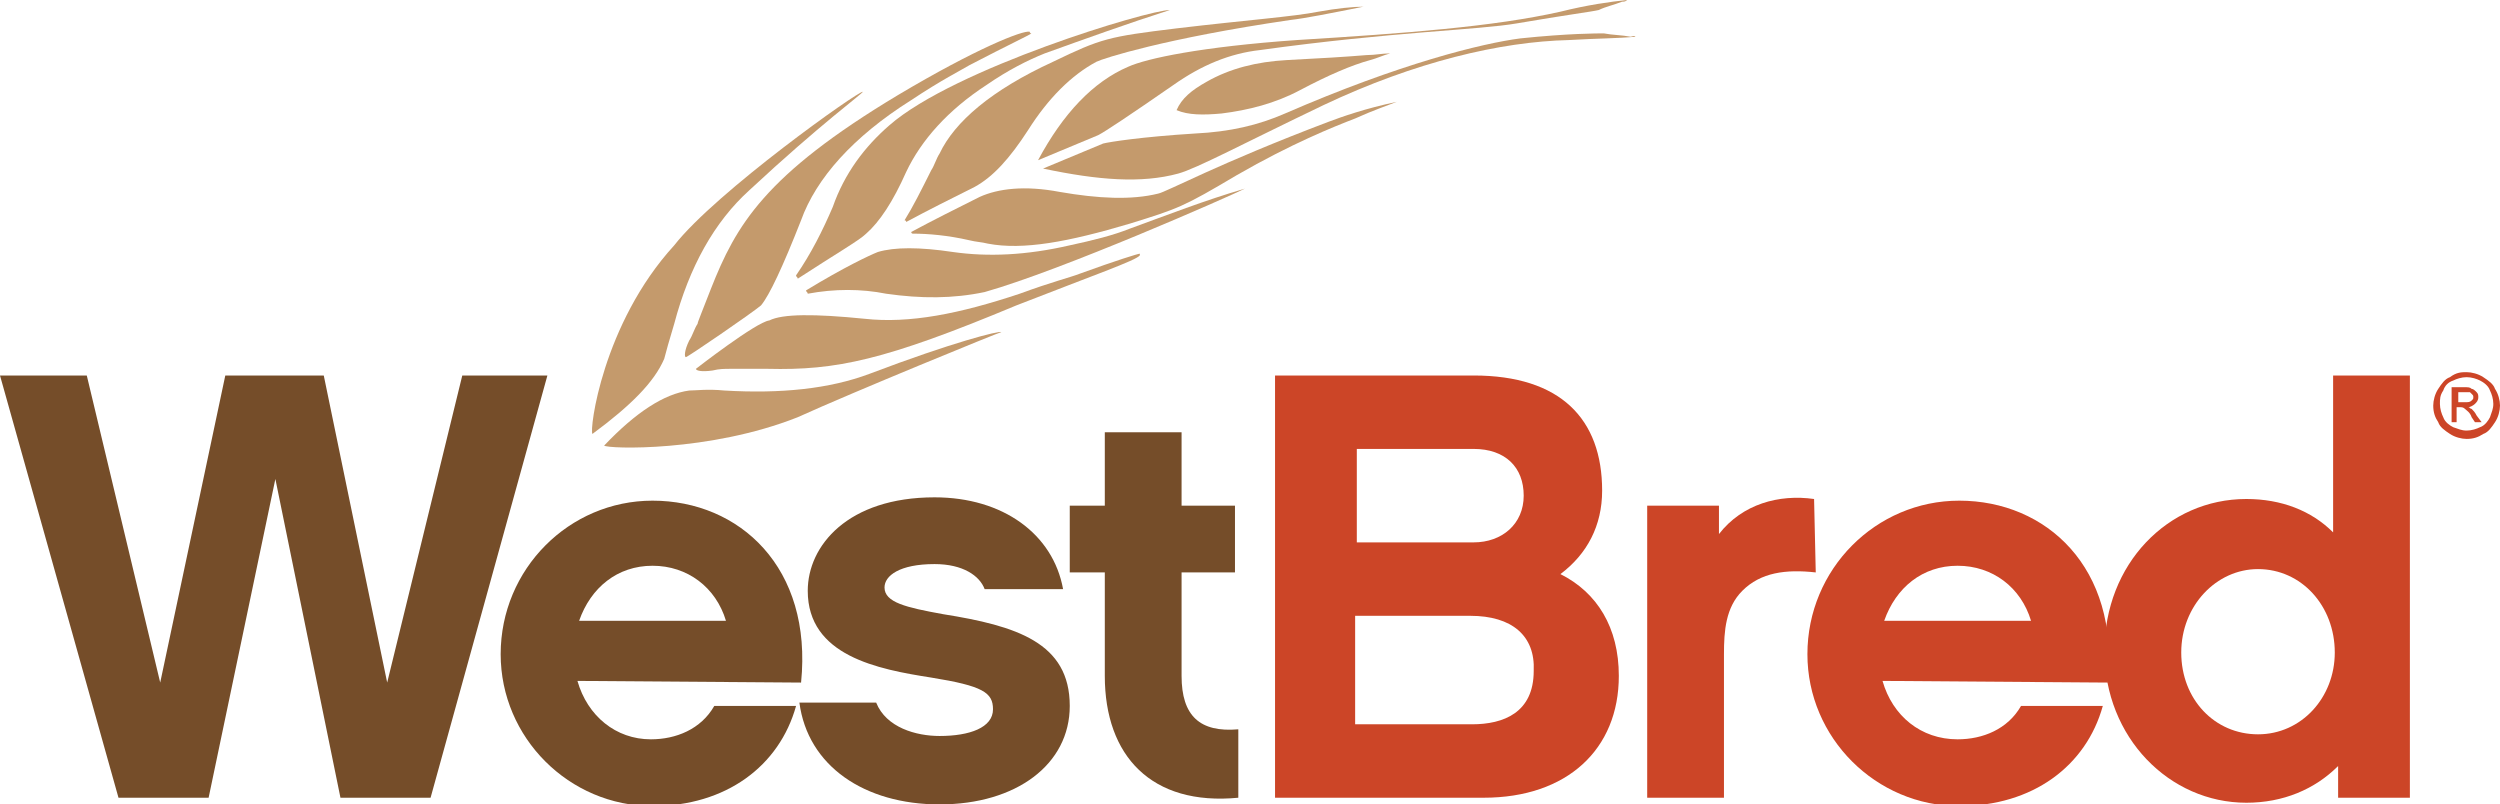
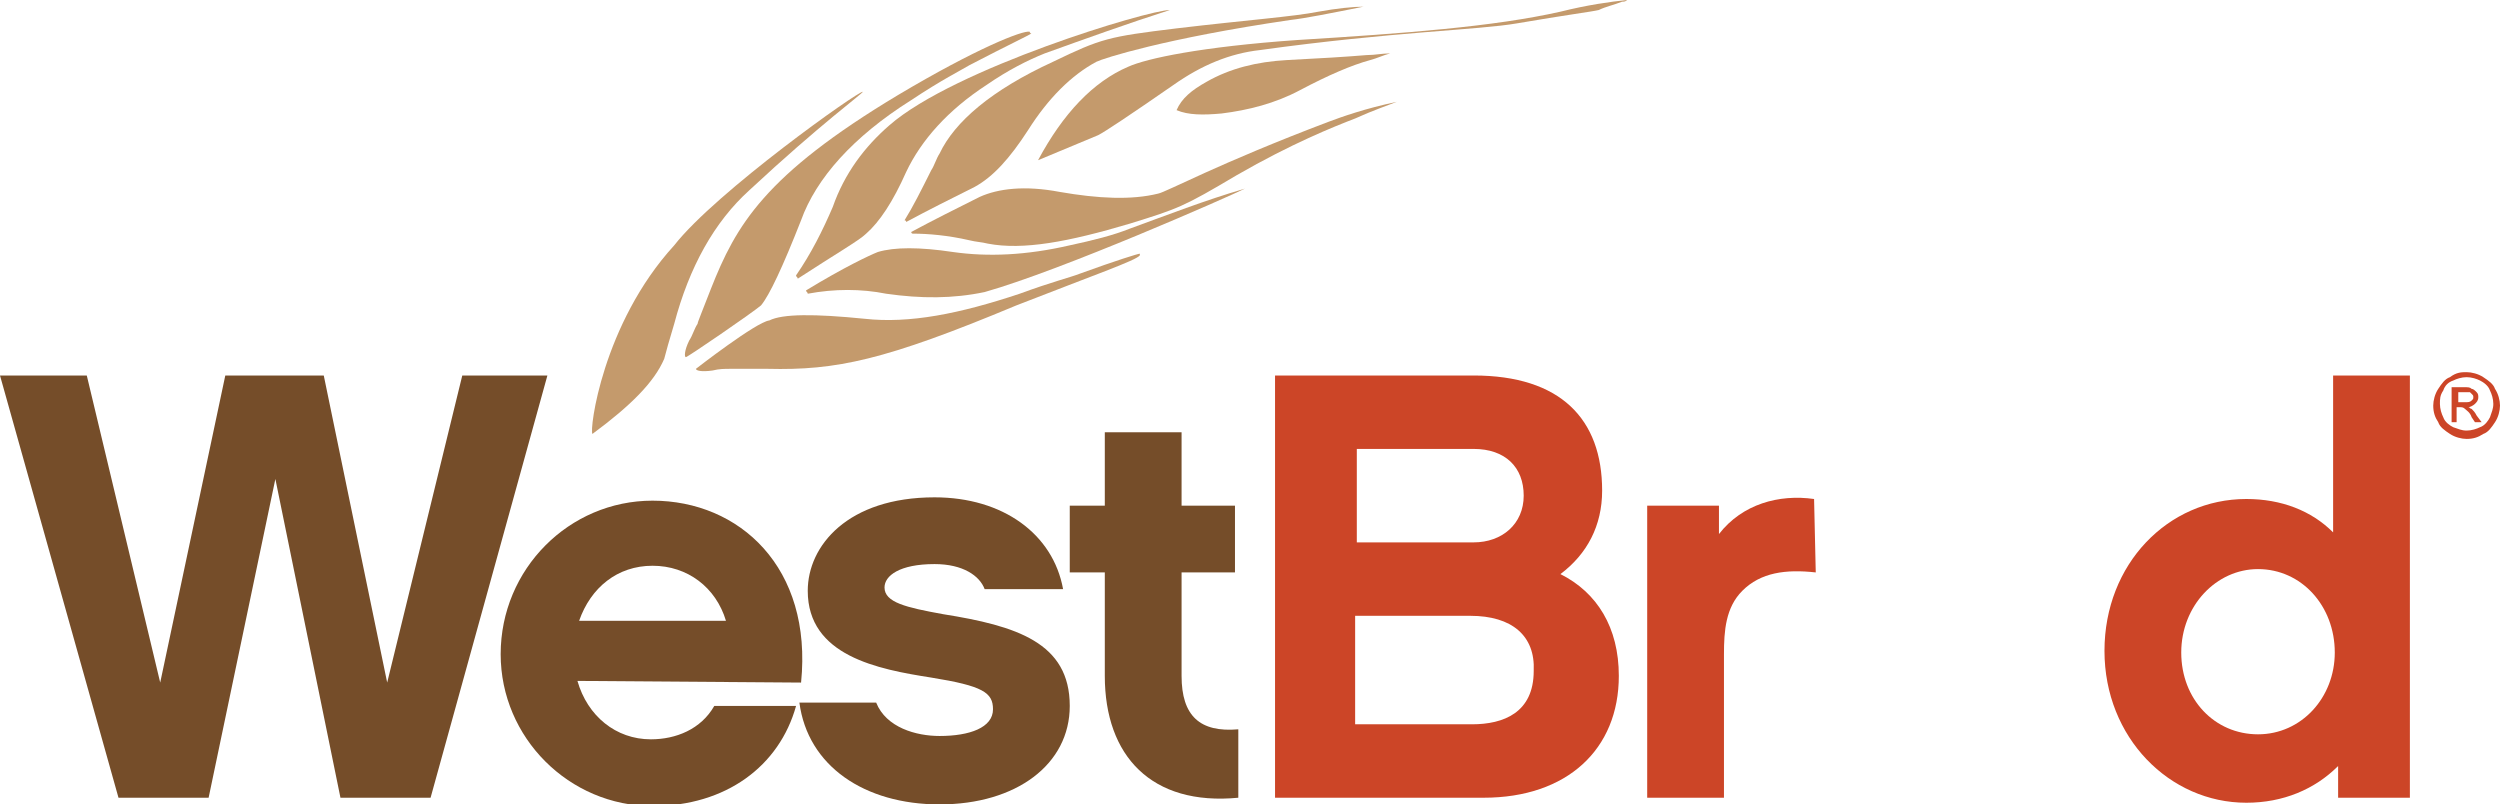
<svg xmlns="http://www.w3.org/2000/svg" xmlns:xlink="http://www.w3.org/1999/xlink" id="Layer_1" viewBox="0 0 149.8 48.2">
  <style>.st0{fill:#754d29}.st1{clip-path:url(#SVGID_2_)}.st1,.st2,.st3{fill:#754d29}.st2{clip-path:url(#SVGID_4_)}.st3{clip-path:url(#SVGID_6_)}.st4{clip-path:url(#SVGID_8_);fill:#cc4527}.st5{clip-path:url(#SVGID_10_)}.st5,.st6,.st7{fill:#cc4527}.st6{clip-path:url(#SVGID_12_)}.st7{clip-path:url(#SVGID_14_)}.st8,.st9{clip-path:url(#SVGID_16_);fill:#c49a6c}.st9{clip-path:url(#SVGID_18_)}.st10{clip-path:url(#SVGID_20_)}.st10,.st11,.st12{fill:#c49a6c}.st11{clip-path:url(#SVGID_22_)}.st12{clip-path:url(#SVGID_24_)}.st13{clip-path:url(#SVGID_26_)}.st13,.st14,.st15{fill:#c49a6c}.st14{clip-path:url(#SVGID_28_)}.st15{clip-path:url(#SVGID_30_)}.st16{clip-path:url(#SVGID_32_)}.st16,.st17,.st18{fill:#c49a6c}.st17{clip-path:url(#SVGID_34_)}.st18{clip-path:url(#SVGID_36_)}.st19{clip-path:url(#SVGID_38_);fill:#cc4527}</style>
  <path class="st0" d="M25.8 47.8h-5.4l-3.9-19.1-4 19.1H7.1L0 22.5h5.2l4.4 18.4 3.9-18.4h5.9l3.8 18.4 4.5-18.4h5.1z" />
  <defs>
    <path id="SVGID_1_" d="M-16.9-13.7h174.2v75.9H-16.9z" />
  </defs>
  <clipPath id="SVGID_2_">
    <use xlink:href="#SVGID_1_" overflow="visible" />
  </clipPath>
  <path class="st1" d="M43.5 37.2c-.6-2-2.3-3.3-4.4-3.3-2.1 0-3.7 1.3-4.4 3.3h8.8zm-8.9 3.6c.6 2.1 2.3 3.5 4.4 3.5 1.5 0 3-.6 3.8-2h4.9c-1 3.6-4.2 6-8.6 6-5 0-9.1-4.1-9.1-9.1 0-5.1 4.1-9.2 9.1-9.2 5.2 0 9.6 4 8.9 10.9l-13.4-.1z" />
  <defs>
    <path id="SVGID_3_" d="M0 0h149.8v48.2H0z" />
  </defs>
  <clipPath id="SVGID_4_">
    <use xlink:href="#SVGID_3_" overflow="visible" />
  </clipPath>
  <path class="st2" d="M56.3 48.2c-4.5 0-7.9-2.3-8.4-6.1h4.6c.6 1.5 2.4 2 3.8 2 1.8 0 3.2-.5 3.2-1.6 0-1-.6-1.4-3.7-1.9-3.2-.5-7.4-1.3-7.4-5.2 0-2.7 2.4-5.6 7.6-5.6 4.1 0 7.1 2.2 7.7 5.5H59c-.3-.8-1.3-1.5-3-1.5-2.1 0-3 .7-3 1.4 0 .9 1.3 1.2 3.5 1.6 4.4.7 7.6 1.7 7.6 5.5 0 3.5-3.2 5.9-7.8 5.9" />
  <defs>
    <path id="SVGID_5_" d="M0 0h149.8v48.2H0z" />
  </defs>
  <clipPath id="SVGID_6_">
    <use xlink:href="#SVGID_5_" overflow="visible" />
  </clipPath>
  <path class="st3" d="M74.2 47.8c-5.2.5-8-2.5-8-7.3v-6.2h-2.1v-4h2.1v-4.4h4.6v4.4H74v4h-3.2v6.2c0 2.4 1.1 3.4 3.4 3.2v4.1z" />
  <defs>
    <path id="SVGID_7_" d="M-16.9-13.7h174.2v75.9H-16.9z" />
  </defs>
  <clipPath id="SVGID_8_">
    <use xlink:href="#SVGID_7_" overflow="visible" />
  </clipPath>
  <path class="st4" d="M88.1 36.9h-6.9v6.5h7c1.9 0 3.7-.7 3.7-3.2.1-2.1-1.3-3.3-3.8-3.3m-6.8-10v5.6h7c1.7 0 3-1.1 3-2.8s-1.1-2.8-3-2.8h-7zm7.6 20.9H76.4V22.5h11.9c5.2 0 7.7 2.6 7.7 6.9 0 2.1-.9 3.8-2.5 5 2.2 1.1 3.5 3.2 3.5 6.1 0 4.4-3.1 7.3-8.1 7.3" />
  <defs>
    <path id="SVGID_9_" d="M-16.9-13.7h174.2v75.9H-16.9z" />
  </defs>
  <clipPath id="SVGID_10_">
    <use xlink:href="#SVGID_9_" overflow="visible" />
  </clipPath>
  <path class="st5" d="M108.8 34.3c-1.8-.2-3.3 0-4.4 1.1-1 1-1.1 2.4-1.1 3.8v8.6h-4.6V30.3h4.3V32c1.4-1.8 3.6-2.4 5.7-2.1l.1 4.4z" />
  <defs>
    <path id="SVGID_11_" d="M-16.9-13.7h174.2v75.9H-16.9z" />
  </defs>
  <clipPath id="SVGID_12_">
    <use xlink:href="#SVGID_11_" overflow="visible" />
  </clipPath>
-   <path class="st6" d="M121.7 37.2c-.6-2-2.3-3.3-4.4-3.3-2.1 0-3.7 1.3-4.4 3.3h8.8zm-8.9 3.6c.6 2.1 2.3 3.5 4.5 3.5 1.5 0 3-.6 3.8-2h4.9c-1 3.6-4.2 6-8.6 6-5 0-9.1-4.1-9.1-9.1 0-5.1 4.1-9.2 9.1-9.2 5.2 0 9.6 4 8.9 10.9l-13.5-.1z" />
  <defs>
    <path id="SVGID_13_" d="M-16.9-13.7h174.2v75.9H-16.9z" />
  </defs>
  <clipPath id="SVGID_14_">
    <use xlink:href="#SVGID_13_" overflow="visible" />
  </clipPath>
  <path class="st7" d="M135.3 34.1c-2.5 0-4.6 2.2-4.6 5s2 4.9 4.6 4.9 4.6-2.2 4.6-4.9c0-2.8-2-5-4.6-5m9.1 13.7h-4.3v-1.9c-1.4 1.4-3.3 2.2-5.5 2.2-4.6 0-8.5-3.9-8.5-9.1s3.8-9.1 8.5-9.1c2.1 0 3.9.7 5.2 2v-9.4h4.6v25.3z" />
  <defs>
-     <path id="SVGID_15_" d="M-16.9-13.7h174.2v75.9H-16.9z" />
-   </defs>
+     </defs>
  <clipPath id="SVGID_16_">
    <use xlink:href="#SVGID_15_" overflow="visible" />
  </clipPath>
  <path class="st8" d="M60 19.9c-.1-.1-2.9.6-7.9 2.5-2.4.9-5.3 1.2-8.7 1-1-.1-1.7 0-2.1 0-1.5.2-3.2 1.3-5.1 3.3.2.2 6.3.4 11.6-1.7 3.3-1.5 12.1-5.1 12.2-5.1" />
  <defs>
    <path id="SVGID_17_" d="M-16.9-13.7h174.2v75.9H-16.9z" />
  </defs>
  <clipPath id="SVGID_18_">
    <use xlink:href="#SVGID_17_" overflow="visible" />
  </clipPath>
  <path class="st9" d="M41.7 22.1c0 .1.3.2 1 .1.4-.1.7-.1 1.1-.1H46c4.1.1 7-.5 14.9-3.8 4.6-1.8 7.2-2.7 7.4-3v-.1c-.1 0-1.4.4-3.6 1.2-.5.2-1.7.5-3.6 1.2-3.6 1.2-6.6 1.8-9.3 1.5-3-.3-4.9-.3-5.7.1-.8.1-4.4 2.9-4.4 2.9" />
  <defs>
    <path id="SVGID_19_" d="M-16.9-13.7h174.2v75.9H-16.9z" />
  </defs>
  <clipPath id="SVGID_20_">
    <use xlink:href="#SVGID_19_" overflow="visible" />
  </clipPath>
  <path class="st10" d="M74.6 11.3c-2.4.7-4.7 1.6-6.9 2.4-1 .4-2.2.7-3.6 1-2.6.6-4.9.7-7 .4-2-.3-3.5-.3-4.5 0-.5.2-2 .9-4.3 2.3 0 .1.1.1.1.2 1.6-.3 3.2-.3 4.7 0 2.1.3 4 .3 5.9-.1 4.6-1.3 14.6-5.7 15.6-6.2" />
  <defs>
    <path id="SVGID_21_" d="M-16.9-13.7h174.2v75.9H-16.9z" />
  </defs>
  <clipPath id="SVGID_22_">
    <use xlink:href="#SVGID_21_" overflow="visible" />
  </clipPath>
  <path class="st11" d="M83.7 6.1c-1.9.4-3.3.9-4.1 1.2-6.6 2.5-9.7 4.2-10.2 4.3-1.6.4-3.6.3-5.9-.1-2.1-.4-3.7-.2-4.8.3-1.4.7-2.8 1.4-4.1 2.1 0 0 0 .1.1.1.9 0 2.1.1 3.4.4.4.1.7.1 1.1.2 2.1.4 4.8-.1 8.5-1.2 2.9-.9 3.2-1 6.4-2.9 3.3-1.9 5.8-2.9 7.1-3.4 1.1-.5 2-.8 2.5-1" />
  <defs>
-     <path id="SVGID_23_" d="M-16.9-13.7h174.2v75.9H-16.9z" />
-   </defs>
+     </defs>
  <clipPath id="SVGID_24_">
    <use xlink:href="#SVGID_23_" overflow="visible" />
  </clipPath>
-   <path class="st12" d="M98 2.2c-.1-.1-.2 0-.3 0-.5-.1-1.1-.1-1.6-.2-.4 0-2.1 0-5 .3-2.3.3-7.2 1.5-14.1 4.5-1.6.7-3.3 1.1-5.4 1.2-3.2.2-5.1.5-5.5.6l-3.6 1.5c3.3.7 5.9.9 8.1.3 1.1-.3 3.9-1.8 8.7-4.1C84.8 3.7 89.9 2.5 94 2.4c1.7-.1 3-.1 4-.2" />
  <defs>
    <path id="SVGID_25_" d="M-16.9-13.7h174.2v75.9H-16.9z" />
  </defs>
  <clipPath id="SVGID_26_">
    <use xlink:href="#SVGID_25_" overflow="visible" />
  </clipPath>
  <path class="st13" d="M51.7 5.5c.1 0 .1 0 0 0 0 .1-2.5 1.9-6.8 5.9-2.1 1.9-3.6 4.6-4.5 8-.3 1-.5 1.7-.6 2.1-.6 1.4-2 2.8-4.3 4.5-.2-.2.6-6.6 4.9-11.3 2.5-3.2 11.1-9.3 11.3-9.2" />
  <defs>
    <path id="SVGID_27_" d="M-16.9-13.7h174.2v75.9H-16.9z" />
  </defs>
  <clipPath id="SVGID_28_">
    <use xlink:href="#SVGID_27_" overflow="visible" />
  </clipPath>
  <path class="st14" d="M41.1 21.4c-.1 0-.1-.4.2-1 .2-.3.3-.7.5-1 0-.1.3-.8.8-2.1 1.5-3.8 3.2-6.8 11.2-11.6 4.7-2.8 7.5-3.9 7.9-3.8 0 0 0 .1.1.1-.1.1-1.4.7-3.7 1.9-.5.3-1.7.9-3.5 2.1-3.5 2.2-5.7 4.7-6.6 7.2-1.1 2.8-1.9 4.5-2.4 5.1-.6.5-4.4 3.1-4.5 3.1" />
  <defs>
    <path id="SVGID_29_" d="M-16.9-13.7h174.2v75.9H-16.9z" />
  </defs>
  <clipPath id="SVGID_30_">
    <use xlink:href="#SVGID_29_" overflow="visible" />
  </clipPath>
  <path class="st15" d="M70.1.6c-2.5.8-5 1.7-7.5 2.6-1 .4-2.2 1-3.5 1.9-2.3 1.5-3.9 3.3-4.8 5.2-.8 1.8-1.6 3-2.4 3.7-.4.4-1.8 1.2-4.1 2.7 0-.1-.1-.1-.1-.2.9-1.3 1.6-2.7 2.2-4.1.7-2 1.9-3.6 3.4-4.9C57.2 4.1 68.8.6 70.1.6" />
  <defs>
    <path id="SVGID_31_" d="M-16.9-13.7h174.2v75.9H-16.9z" />
  </defs>
  <clipPath id="SVGID_32_">
    <use xlink:href="#SVGID_31_" overflow="visible" />
  </clipPath>
  <path class="st16" d="M81.7.4c-2 .4-3.5.7-4.4.8-7.5 1.1-11.2 2.3-11.6 2.5-1.5.8-2.9 2.2-4.1 4.1-1.1 1.7-2.1 2.8-3.2 3.4-1.4.7-2.8 1.4-4.1 2.1 0 0 0-.1-.1-.1.5-.8 1-1.8 1.6-3 .2-.3.3-.7.5-1 .9-1.9 3.1-3.8 6.8-5.5 2.9-1.4 3.3-1.5 7.4-2 4.2-.5 7-.7 8.5-1 1.1-.2 2.1-.3 2.7-.3" />
  <defs>
    <path id="SVGID_33_" d="M-16.9-13.7h174.2v75.9H-16.9z" />
  </defs>
  <clipPath id="SVGID_34_">
    <use xlink:href="#SVGID_33_" overflow="visible" />
  </clipPath>
  <path class="st17" d="M97.5 0s0 .1 0 0c-.1.1-.2.1-.3.1-.5.2-1 .3-1.4.5-.4.1-2 .3-4.9.8-2.3.4-7.5.5-15.4 1.6-1.8.2-3.5.9-5.2 2.1-2.6 1.8-4.1 2.8-4.5 3l-3.6 1.5c1.5-2.8 3.3-4.7 5.4-5.6 1.1-.5 4.4-1.2 10.1-1.6C84.2 2 89.5 1.6 93.5.7c1.6-.4 3-.6 4-.7" />
  <defs>
    <path id="SVGID_35_" d="M-16.9-13.7h174.2v75.9H-16.9z" />
  </defs>
  <clipPath id="SVGID_36_">
    <use xlink:href="#SVGID_35_" overflow="visible" />
  </clipPath>
  <path class="st18" d="M70.5 6.6s.1 0 0 0c.7.3 1.6.3 2.7.2 1.6-.2 3.2-.6 4.7-1.4 1.7-.9 3.1-1.5 4.2-1.8.4-.1.8-.3 1.2-.4h.1-.1c-.5 0-.9.1-1.4.1-1.2.1-2.8.2-4.8.3-1.8.1-3.4.5-4.8 1.3-.9.5-1.5 1-1.8 1.7 0-.1 0 0 0 0" />
  <defs>
    <path id="SVGID_37_" d="M-16.9-13.7h174.2v75.9H-16.9z" />
  </defs>
  <clipPath id="SVGID_38_">
    <use xlink:href="#SVGID_37_" overflow="visible" />
  </clipPath>
  <path class="st19" d="M147.8 22.3c.3 0 .7.1 1 .3s.6.4.7.7c.2.3.3.7.3 1s-.1.7-.3 1-.4.6-.7.7c-.3.2-.6.3-1 .3-.3 0-.7-.1-1-.3s-.6-.4-.7-.7c-.2-.3-.3-.6-.3-1 0-.3.1-.7.3-1s.4-.6.7-.7c.4-.3.7-.3 1-.3m0 .3c-.3 0-.6.1-.8.2-.3.1-.5.3-.6.6-.2.3-.2.5-.2.8s.1.6.2.8c.1.3.4.5.6.6.3.1.5.2.8.2s.6-.1.8-.2c.3-.1.5-.4.6-.6.1-.3.2-.5.2-.8s-.1-.6-.2-.8c-.1-.3-.4-.5-.6-.6-.2-.1-.5-.2-.8-.2m-.9 2.7v-2.1h.7c.3 0 .4 0 .5.1.1 0 .2.1.3.2.1.1.1.2.1.3 0 .2-.1.3-.2.4-.1.1-.3.2-.4.2.1 0 .1.1.2.1.1.1.2.2.3.4l.3.4h-.4l-.2-.3c-.1-.3-.3-.4-.4-.5-.1-.1-.2-.1-.3-.1h-.2v.9h-.3zm.4-1.2h.4c.2 0 .3 0 .4-.1.1-.1.1-.1.1-.2s0-.1-.1-.2l-.1-.1h-.7v.6z" />
</svg>